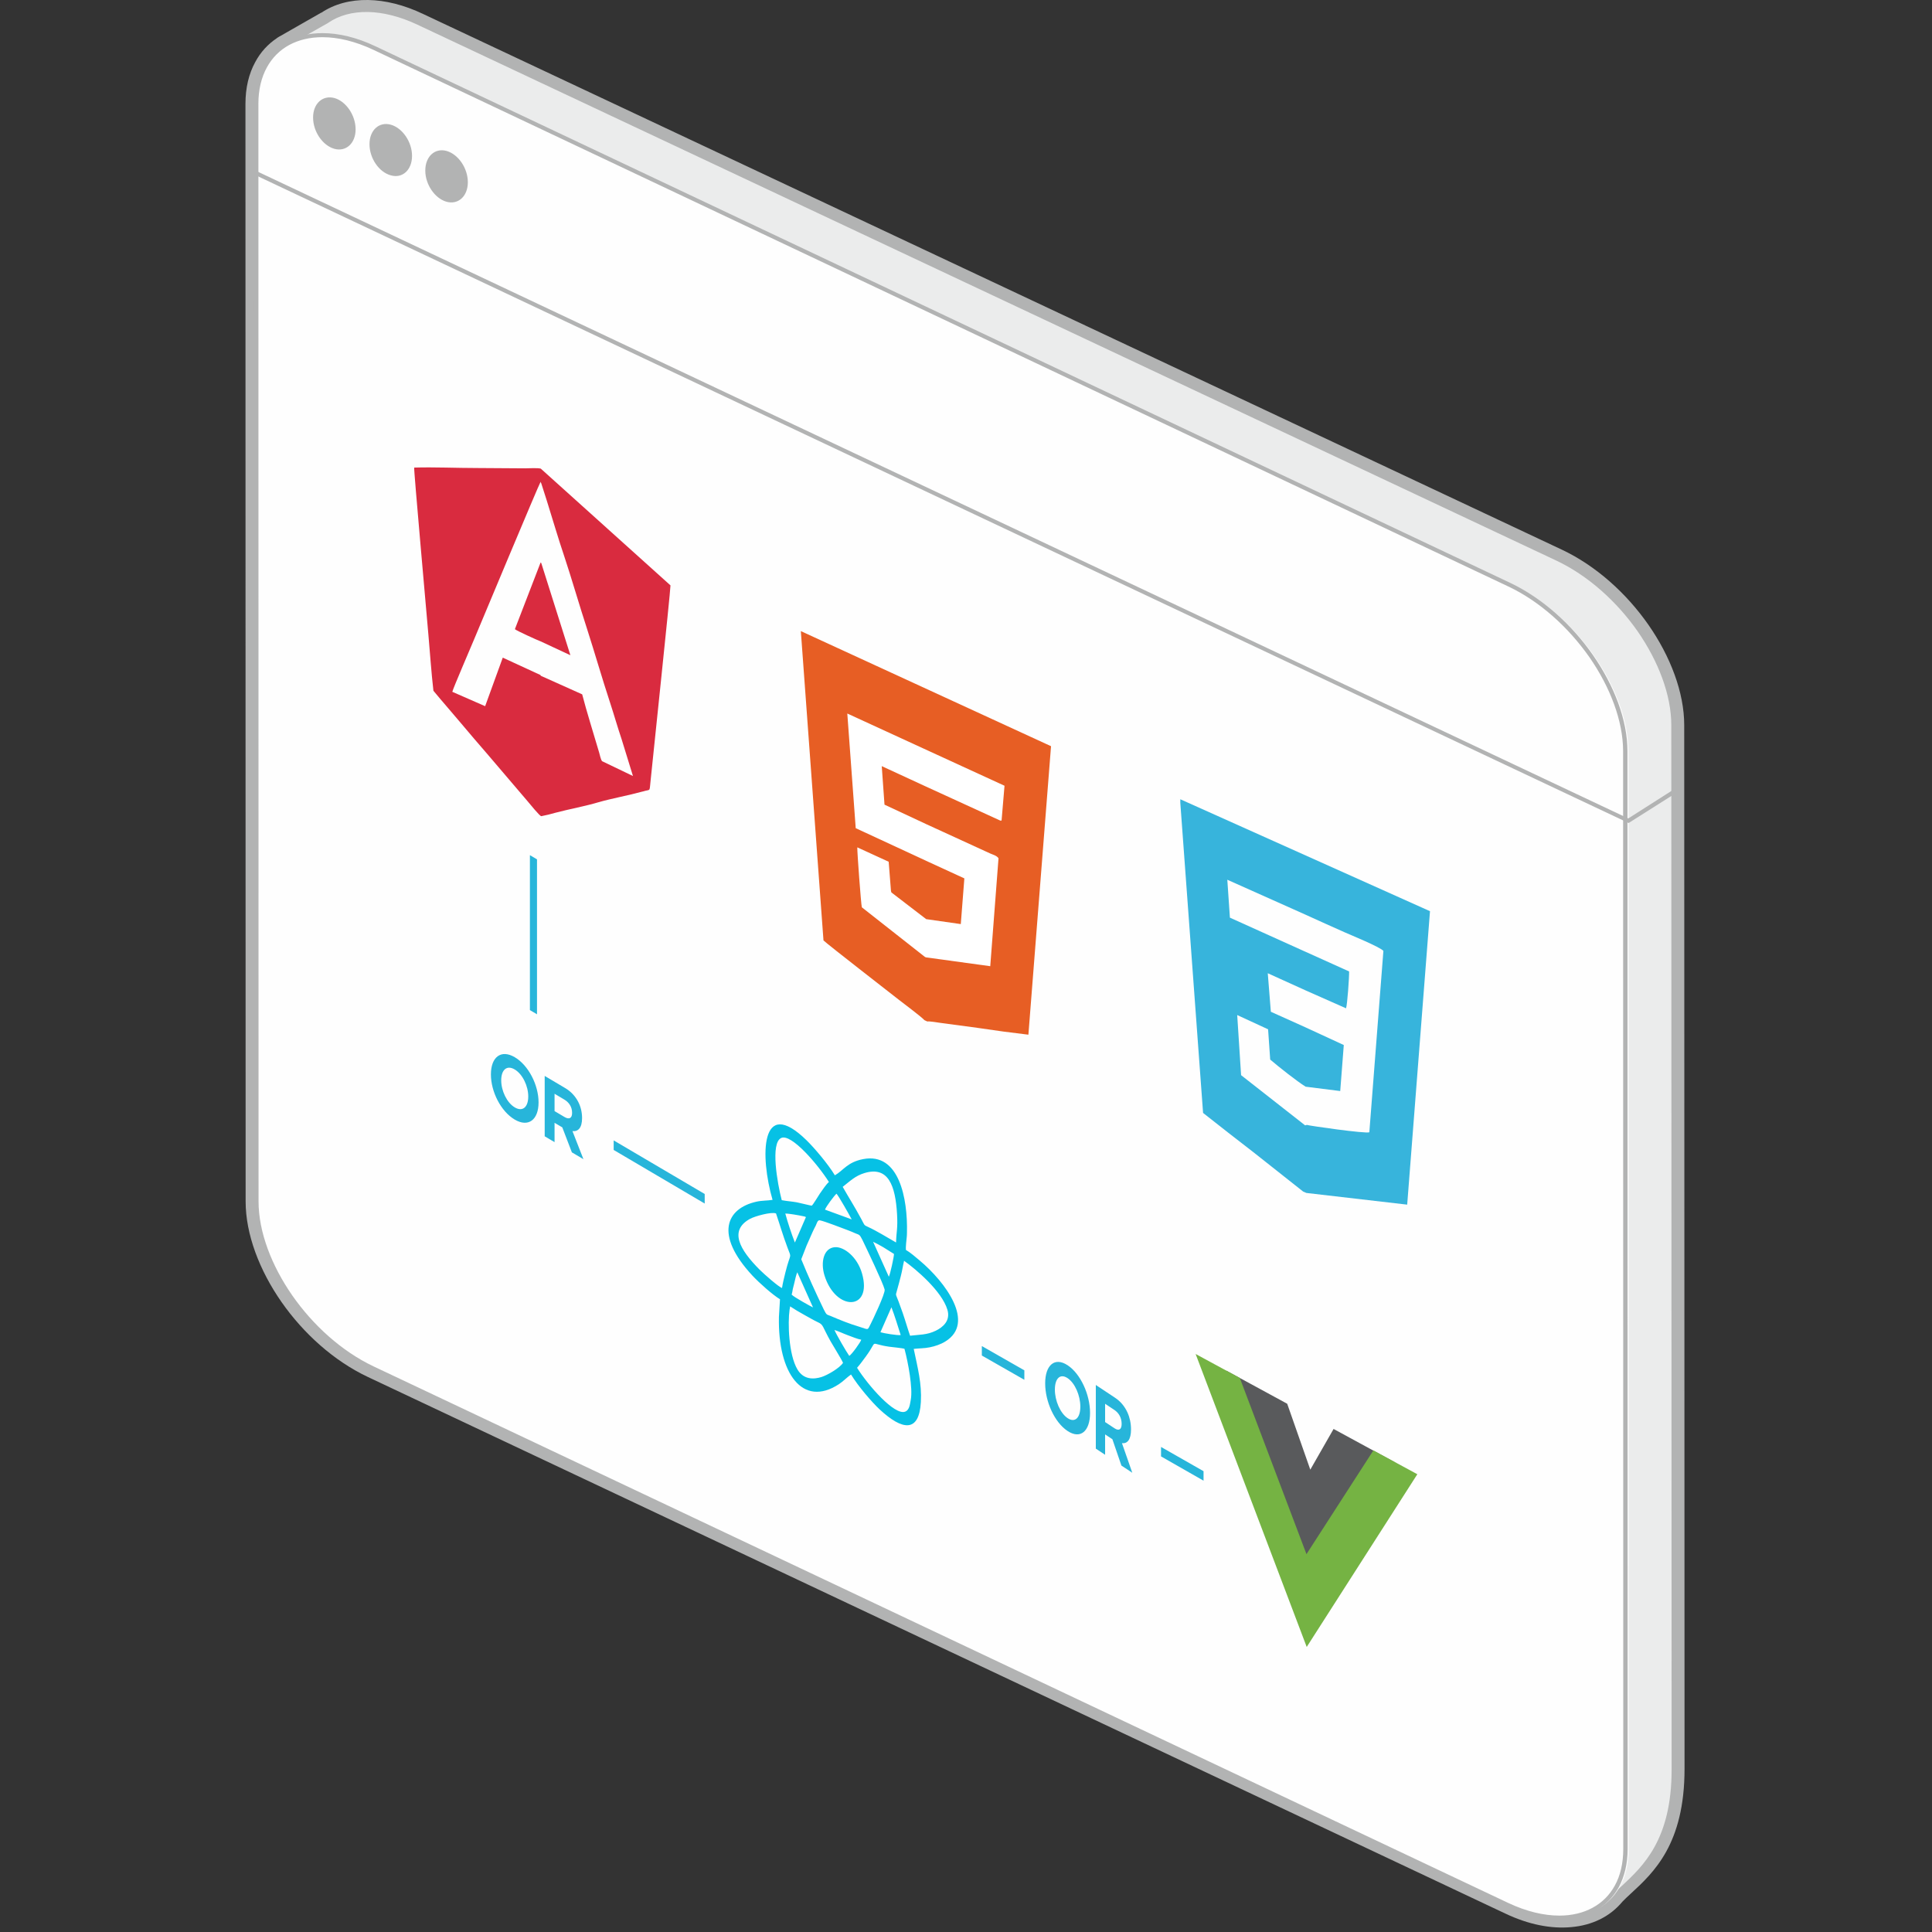
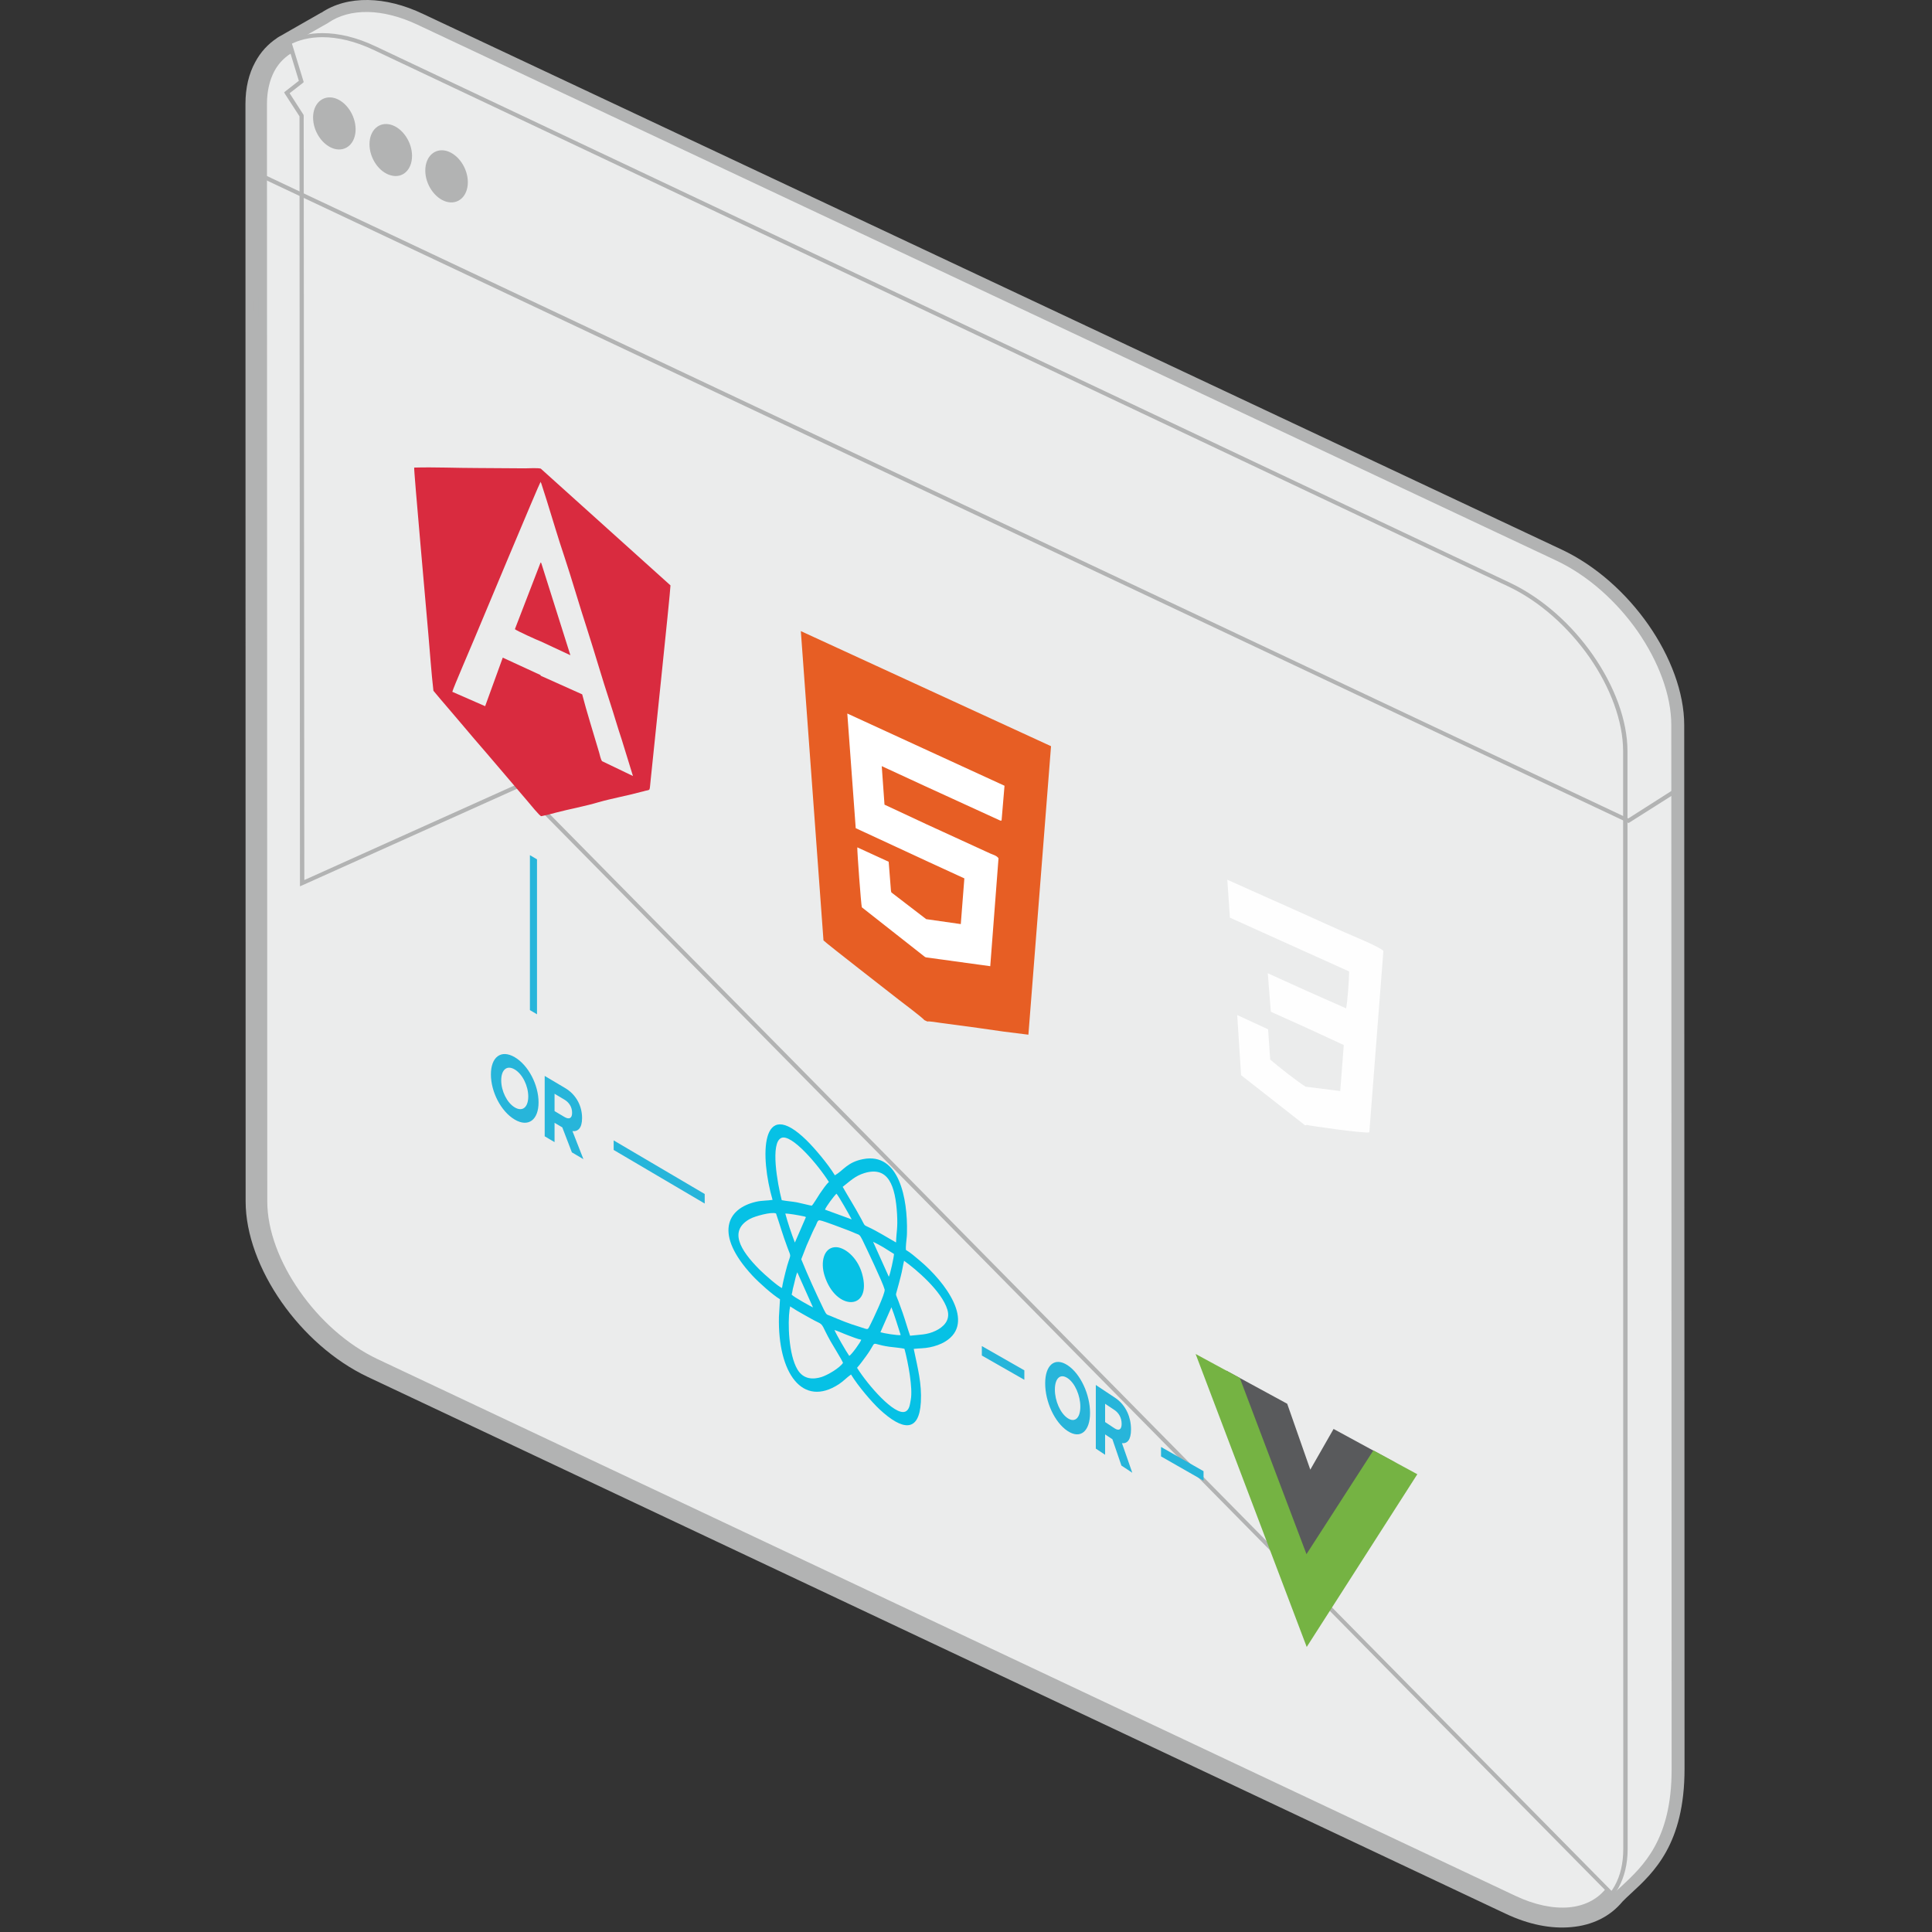
<svg xmlns="http://www.w3.org/2000/svg" width="244" height="244" viewBox="0 0 244 244">
  <rect x="0" y="0" width="244" height="244" fill="#333333" stroke="none" />
  <title>Group 2</title>
  <g fill="none" fill-rule="evenodd">
    <path d="M36.557 5.377l4.738-2.706C44.052.798 48.22.72 52.855 2.9l143.798 67.664c8.17 3.843 14.686 13.325 14.686 21.028l.04 131.81c0 10.332-4.862 13.248-7.56 15.974-2.57 3.14-7.514 3.804-13.11 1.173L47.075 172.77c-8.15-3.843-14.686-13.307-14.686-21.03l-.02-135.555V13.12c0-3.75 1.592-6.417 4.187-7.743z" fill="#EBECEC" fill-rule="nonzero" />
    <path d="M34.984 4.81v-.02l.285-.17c.163-.094.367-.208.55-.303l.02-.018 4.74-2.708v.02C42.214.51 44.237-.037 46.503 0c2.145.038 4.515.606 6.966 1.78l143.796 67.645c4.29 2.025 8.13 5.488 10.907 9.464 2.8 4.013 4.535 8.574 4.535 12.7l.04 131.81c0 9.482-3.882 13.077-6.78 15.746-.41.378-.778.72-1.064 1.022-1.552 1.875-3.798 2.99-6.494 3.218-2.492.226-5.332-.302-8.314-1.723L46.463 173.905c-4.29-2.025-8.13-5.49-10.907-9.464-2.8-4.012-4.534-8.573-4.534-12.7L31 16.186V13.12c0-2.045.43-3.806 1.226-5.263.674-1.268 1.613-2.29 2.758-3.047zm7.025-1.06l-3.902 2.214.02.057-.918.455c-1.083.568-1.96 1.4-2.553 2.5-.593 1.115-.94 2.516-.94 4.144V18.304l.04 133.436c0 3.635 1.553 7.704 4.086 11.319 2.533 3.634 6.006 6.775 9.846 8.592l143.653 67.76c2.49 1.19 4.84 1.646 6.8 1.476 1.92-.17 3.514-.965 4.596-2.272l.94-1.154.14.113.227-.207c2.554-2.367 5.984-5.527 5.964-13.97l-.02-131.808c0-3.614-1.572-7.703-4.105-11.337-2.532-3.615-6.005-6.757-9.845-8.574L52.243 4.033c-2.103-.984-4.064-1.477-5.78-1.515-1.716-.02-3.207.378-4.37 1.173l-.084.056z" fill="#B2B3B3" fill-rule="nonzero" />
    <path d="M38.15 111.54l-.062-96.907-1.86-2.915 1.82-1.438-1.49-4.903 4.737-2.706C44.052.798 48.22.72 52.855 2.9l143.798 67.664c8.17 3.843 14.686 13.325 14.686 21.028l.04 131.904c0 10.353-4.862 13.25-7.56 15.974L65.52 99.236 38.15 111.54z" fill="#EBECEC" fill-rule="nonzero" />
    <path d="M37.884 111.54l-.06-96.85-1.84-2.84-.102-.188.164-.133 1.695-1.326-1.45-4.75-.06-.19.183-.095 4.74-2.707c1.45-.985 3.268-1.496 5.33-1.458 1.98.038 4.188.587 6.496 1.666l143.795 67.665c4.107 1.93 7.803 5.28 10.478 9.105 2.696 3.86 4.372 8.232 4.372 12.15l.02 131.904c.02 9.067-3.676 12.49-6.455 15.047-.408.38-.817.758-1.164 1.1l-.205.207-.18-.208L65.46 99.54l-27.187 12.227-.39.17v-.397zm.47-96.907l.08 96.51 26.963-12.134.184-.095.144.152 138.097 140.04c.33-.32.657-.624 1.003-.925 2.676-2.5 6.29-5.83 6.29-14.688l-.04-131.904c0-3.823-1.633-8.08-4.27-11.885-2.633-3.748-6.248-7.022-10.273-8.916L52.734 3.124c-2.248-1.06-4.372-1.57-6.25-1.61-1.96-.037-3.677.436-5.026 1.364l-.02.018-4.575 2.593 1.45 4.733.04.15-.122.115-1.654 1.287 1.757 2.726.02.133z" fill="#B2B3B3" fill-rule="nonzero" />
-     <path d="M32.37 16.185V13.12c-.02-7.724 6.822-10.884 14.97-7.042l143.634 67.76c8.17 3.86 14.687 13.324 14.687 21.045l.04 135.557v3.066c0 7.703-6.82 10.884-14.99 7.04L47.075 172.77c-8.15-3.843-14.686-13.307-14.686-21.03l-.02-135.555z" fill="#FEFEFE" fill-rule="nonzero" />
    <path d="M32.084 15.75v-2.63c0-1.894.407-3.52 1.14-4.866.714-1.305 1.754-2.327 3.037-3.01 1.264-.7 2.772-1.06 4.464-1.06 2.037 0 4.32.53 6.704 1.667l143.298 67.76c4.096 1.95 7.785 5.28 10.454 9.122 2.688 3.862 4.36 8.215 4.36 12.15l.022 135.558v3.066c0 1.892-.41 3.52-1.122 4.845-.734 1.327-1.772 2.33-3.036 3.03-1.284.68-2.793 1.058-4.464 1.058-2.037 0-4.32-.547-6.724-1.664L46.918 172.997c-4.096-1.932-7.784-5.282-10.454-9.104-2.69-3.862-4.34-8.235-4.34-12.152l-.04-135.555v-.435zm.55-2.63V16.6l.02 135.14c0 3.824 1.63 8.083 4.26 11.87 2.627 3.765 6.234 7.04 10.25 8.95l143.296 67.76c2.323 1.098 4.523 1.61 6.48 1.61 1.57 0 2.996-.34 4.18-.985 1.2-.644 2.158-1.59 2.83-2.82.693-1.25 1.06-2.82 1.06-4.62v-3.501l-.02-135.12c0-3.823-1.63-8.1-4.258-11.886-2.63-3.748-6.237-7.04-10.25-8.934L47.183 6.304c-2.324-1.097-4.504-1.608-6.46-1.608-1.59 0-2.996.34-4.198.985-1.183.644-2.14 1.59-2.813 2.82-.693 1.25-1.08 2.802-1.08 4.62z" fill="#B2B3B3" fill-rule="nonzero" />
    <path fill="#B2B3B3" fill-rule="nonzero" d="M32.492 21.654l173.15 81.71 5.554-3.54.306.435-5.678 3.594-.143.095-.143-.076L32.247 22.11M42.235 12.38c1.47.417 2.676 2.177 2.676 3.957 0 1.76-1.204 2.857-2.675 2.46-1.49-.416-2.696-2.177-2.696-3.956 0-1.76 1.204-2.857 2.695-2.46zm14.154 6.68c1.49.418 2.696 2.178 2.696 3.958 0 1.76-1.205 2.876-2.697 2.46-1.47-.417-2.676-2.177-2.676-3.938 0-1.778 1.205-2.875 2.675-2.48zm-7.026-3.31c1.47.416 2.675 2.176 2.675 3.936 0 1.78-1.206 2.878-2.676 2.46-1.492-.396-2.697-2.157-2.697-3.936 0-1.76 1.205-2.877 2.697-2.46z" />
    <path d="M65.03 79.46c.184.188 2.86 1.4 3.268 1.55l3.738 1.74-3.677-11.64-.083-.074-3.247 8.422zm3.268-18.664l-.02.094c.08.133.02.02.08.152l.696 2.176c.653 2.083 1.53 5.054 2.185 6.966.94 2.82 1.94 6.302 2.9 9.236 1 3.104 1.878 6.19 2.9 9.293.51 1.553.94 3.085 1.47 4.657l1.43 4.636-3.9-1.873c-.164-.19-.287-.795-.368-1.08-.654-2.233-1.635-5.355-2.145-7.362l-5.23-2.346-.04-.094-4.76-2.195-2.226 6.13-4.146-1.815c.083-.417 2.575-6.17 2.8-6.738.367-.87 8.19-19.61 8.374-19.836zm.06 42.283c.614-.114 1.206-.266 1.8-.436 1.715-.454 3.797-.834 5.432-1.326 1.634-.472 3.737-.85 5.453-1.324.144-.038.286-.057.43-.113.715-.19.53.134.715-1.494.06-.72 2.49-23.678 2.49-24.454L68.3 59.187c-.347-.114-1.594-.038-2.002-.038l-6.005-.04c-2.634 0-5.37-.13-7.985-.056-.062.284 1.552 18.19 1.797 21.124.205 2.327.367 4.73.633 7.06 1.103 1.343 2.268 2.65 3.39 3.993 1.144 1.344 2.248 2.67 3.412 3.994l5.086 5.962c.266.303 1.532 1.893 1.736 1.893z" fill="#D92B3F" fill-rule="nonzero" />
    <path d="M116.748 128.838l.368.17c.245-.056 1.347.134 1.633.172l4.78.643c2.123.322 4.246.607 6.352.852l2.858-36.435-31.598-14.535 2.86 39.064c.714.662 8.108 6.38 9.518 7.496.633.492 2.86 2.156 3.228 2.572z" fill="#E75E24" fill-rule="nonzero" />
    <path d="M116.93 108.7l4.862 2.235-.45 5.772-4.37-.625-4.39-3.37c-.042-.113-.02-.037-.062-.245l-.286-3.634-3.963-1.817c-.02.57.47 7.193.573 7.57l7.965 6.266.123.056 8.13 1.117 1.043-13.628c-.206-.34-.756-.473-1.042-.605l-8.13-3.728-5.227-2.442-.347-4.864 5.575 2.575 9.377 4.294c.183.02.062.038.183-.018l.37-4.374-9.93-4.56-9.925-4.562 1.063 14.48 8.863 4.106z" fill="#FFF" fill-rule="nonzero" />
-     <path d="M149.063 101.356l2.878 39.2c2.146 1.702 4.27 3.35 6.353 4.958l6.292 4.977.407.172 12.726 1.476 2.88-37.06-31.535-14.138v.416z" fill="#37B4DC" fill-rule="nonzero" />
    <path d="M164.85 120.19l5.535 2.498c.02.72-.224 4.165-.387 4.655l-5.046-2.233-4.84-2.195.388 4.864 4.33 1.948 4.882 2.253-.45 5.812-4.37-.55c-1.145-.72-3.392-2.497-4.474-3.426l-.266-3.822-3.9-1.8.49 7.592 8.087 6.34.224-.058c.205.095 7.456 1.136 7.885.93l1.776-22.903c-.347-.474-4.433-2.14-4.882-2.347-1.675-.738-3.33-1.495-5.005-2.253l-9.825-4.39.327 4.788 9.518 4.297z" fill="#FEFEFE" fill-rule="nonzero" />
    <path d="M65 141.392c1.747 1.035 3.016.01 3.016-2.155v-.023c0-2.163-1.255-4.66-3.002-5.692-1.745-1.03-3.014-.008-3.014 2.158v.02c0 2.17 1.253 4.657 3 5.692zm12.503 3.84L89 152v-1.205l-11.497-6.77v1.208zM67.82 128.1v-19.57l-.895-.528v19.566l.895.532zm.97 15.407l1.247.737v-2.44l.977.577 1.21 3.155 1.458.86-1.384-3.542c.722.072 1.213-.412 1.213-1.643v-.02c0-.717-.17-1.42-.482-2.028-.372-.722-.93-1.32-1.65-1.746l-2.588-1.535v7.625zm1.247-3.182v-2.19l1.235.735c.608.358.98.946.98 1.666v.024c0 .64-.346.87-.954.512l-1.26-.747zm-5.023-.466c-1-.59-1.713-2.103-1.713-3.406v-.022c0-1.307.697-1.96 1.7-1.367 1.002.592 1.714 2.102 1.714 3.407v.02c-.002 1.308-.695 1.964-1.7 1.37zM134.826 180.723c1.644 1.09 2.84.012 2.84-2.272v-.023c0-2.28-1.183-4.914-2.828-6.002-1.643-1.085-2.838-.01-2.838 2.275v.02c0 2.288 1.18 4.912 2.826 6.003zm3.568 2.23l1.174.775v-2.572l.92.608 1.14 3.327L143 186l-1.303-3.736c.68.075 1.143-.434 1.143-1.733v-.02c0-.756-.16-1.497-.455-2.14-.35-.76-.875-1.39-1.554-1.84l-2.436-1.618v8.04zm1.174-3.357v-2.308l1.163.773c.574.38.925 1 .925 1.76v.023c0 .674-.327.918-.9.54l-1.187-.787zm-4.73-.49c-.94-.624-1.613-2.22-1.613-3.593v-.024c0-1.38.656-2.067 1.6-1.442.944.623 1.614 2.214 1.614 3.59v.023c-.003 1.38-.655 2.07-1.602 1.445zM152 187v-1.197l-5.368-3.062v1.195L152 187zm-22.632-12.74v-1.197L124 170v1.195l5.368 3.064z" fill="#27B5DA" fill-rule="nonzero" />
-     <path d="M114.41 157.857c-.043-.27.07-1.31.112-1.69.017-.17.017-.305.023-.54.093-4.206-.963-10.13-5.543-9.237-2.004.39-2.484 1.433-3.563 2.045-.877-1.457-2.635-3.506-3.574-4.422-5.87-5.74-5.88 2.07-4.296 7.524-.67.107-1.333.07-2.044.23-3.778.85-5.33 4.122-.517 9.315.86.93 2.603 2.473 3.5 3.006l-.134 2.228c-.157 7.136 2.99 11.493 7.57 8.5.574-.377 1.006-.856 1.535-1.225.896 1.478 2.66 3.523 3.612 4.407 2.893 2.69 4.995 2.945 5.208-.934.128-2.324-.39-4.264-.9-6.706.658-.082 1.315-.055 1.997-.196.703-.14 1.387-.368 1.992-.74 3.835-2.354.032-7.48-3.227-10.218-.558-.47-1.213-1.04-1.752-1.345zm-5.228-9.708c3.02-.912 3.902 1.613 4.11 5.176.106 1.85-.086 2.195-.125 3.592l-1.784-1.035c-.56-.322-1.188-.67-1.775-.936-.53-.24-.4-.193-.82-.97-.94-1.734-1.497-2.563-2.36-4.084.913-.705 1.556-1.382 2.754-1.744zm-.31 12.695c-.603-2.12-2.292-3.412-3.424-3.332-1.432.1-1.835 1.904-1.32 3.568 1.423 4.59 6.083 4.468 4.744-.235zm.027-4.285c.5 1.033 2.624 5.47 2.826 6.3.112.46-1.535 3.904-1.748 4.316-.463.914-.234.75-1.46.382-1.3-.39-2.343-.815-3.622-1.36-.457-.195-.486-.056-.856-.82-1.033-2.14-1.95-4.145-2.845-6.34l.677-1.74c.236-.555.503-1.12.75-1.693.125-.293.26-.53.408-.825.122-.252.22-.714.504-.66.64.118 2.866 1.005 3.633 1.282.3.108.612.256.9.375.41.17.503.104.832.783zm5.28 2.67c1.487 1.058 4.765 3.822 5.472 6.18.413 1.375-.544 2.2-1.468 2.652-1.13.55-2.066.485-3.244.633-.323-.918-.597-1.912-.932-2.875-.163-.477-.352-.997-.533-1.474-.343-.91-.383-.7-.21-1.3.183-.63.334-1.238.5-1.867.177-.667.263-1.33.416-1.95zm-9.493-9.952c-.4.36-.812 1.01-1.145 1.473-.165.235-.91 1.5-1.03 1.52-.055.01-1.638-.38-1.877-.423-.623-.113-1.267-.15-1.906-.272-.555-2.13-1.462-7.262-.048-7.863 1.287-.548 4.643 3.395 6.005 5.566zm2.877 4.723l-3.373-1.232c.136-.38 1.138-1.73 1.452-2.012.26.257 1.65 2.717 1.922 3.245zm3.993 3.52l1.35.846c.005.342-.484 2.608-.654 2.875l-1.984-4.41c.415.19.873.45 1.287.69zm-10.13-3.92c.17.034.204.024.36.11l-1.396 3.216c-.43-1.09-.93-2.616-1.21-3.66.438-.01 1.68.21 2.246.333zm7.344 15.598c-.078.315-1.23 1.904-1.514 2.04-.353-.49-1.637-2.703-1.87-3.268.487.146 1.132.457 1.676.657.49.178 1.285.51 1.71.57zm4.982-.59c-.356.075-2.144-.224-2.56-.353l1.39-3.155c.46 1.186.787 2.346 1.17 3.508zm-4.378 2.674c1.596-2.164.234-1.587 2.92-1.2.352.05 1.705.172 1.937.27.472 1.77 1.067 4.982.795 6.425-.106.55-.153 1.294-.71 1.507-1.34.517-4.7-3.343-6.075-5.54.403-.452.762-.957 1.134-1.462zm-6.696-6.163c-.186-.074-2.424-1.304-2.7-1.62.088-.25.09-.43.152-.716.054-.23.124-.484.178-.71.1-.412.225-1.047.386-1.39l1.984 4.435zm-2.015.42c.302.167.575.34.883.506.583.314 1.172.677 1.773.957.696.32.514.5 1.574 2.388.368.656 1.34 2.19 1.577 2.73-.437.664-1.96 1.55-2.723 1.79-1.002.31-2.253.344-3.028-.945-1.13-1.88-1.24-5.912-1-7.56.028-.175.06-.26.067-.417l.876.552zm-2.657-12.29c.537 1.58.808 2.595 1.444 4.304.57 1.528.403.47-.258 3.146-.167.67-.322 1.3-.43 1.966-.415-.123-2.244-1.732-2.823-2.31-2.522-2.526-3.917-4.963-1.187-6.438.568-.305 2.637-.9 3.253-.668z" fill="#06C1E5" />
+     <path d="M114.41 157.857c-.043-.27.07-1.31.112-1.69.017-.17.017-.305.023-.54.093-4.206-.963-10.13-5.543-9.237-2.004.39-2.484 1.433-3.563 2.045-.877-1.457-2.635-3.506-3.574-4.422-5.87-5.74-5.88 2.07-4.296 7.524-.67.107-1.333.07-2.044.23-3.778.85-5.33 4.122-.517 9.315.86.93 2.603 2.473 3.5 3.006l-.134 2.228c-.157 7.136 2.99 11.493 7.57 8.5.574-.377 1.006-.856 1.535-1.225.896 1.478 2.66 3.523 3.612 4.407 2.893 2.69 4.995 2.945 5.208-.934.128-2.324-.39-4.264-.9-6.706.658-.082 1.315-.055 1.997-.196.703-.14 1.387-.368 1.992-.74 3.835-2.354.032-7.48-3.227-10.218-.558-.47-1.213-1.04-1.752-1.345zm-5.228-9.708c3.02-.912 3.902 1.613 4.11 5.176.106 1.85-.086 2.195-.125 3.592l-1.784-1.035c-.56-.322-1.188-.67-1.775-.936-.53-.24-.4-.193-.82-.97-.94-1.734-1.497-2.563-2.36-4.084.913-.705 1.556-1.382 2.754-1.744zm-.31 12.695c-.603-2.12-2.292-3.412-3.424-3.332-1.432.1-1.835 1.904-1.32 3.568 1.423 4.59 6.083 4.468 4.744-.235zm.027-4.285c.5 1.033 2.624 5.47 2.826 6.3.112.46-1.535 3.904-1.748 4.316-.463.914-.234.75-1.46.382-1.3-.39-2.343-.815-3.622-1.36-.457-.195-.486-.056-.856-.82-1.033-2.14-1.95-4.145-2.845-6.34l.677-1.74c.236-.555.503-1.12.75-1.693.125-.293.26-.53.408-.825.122-.252.22-.714.504-.66.64.118 2.866 1.005 3.633 1.282.3.108.612.256.9.375.41.17.503.104.832.783zm5.28 2.67c1.487 1.058 4.765 3.822 5.472 6.18.413 1.375-.544 2.2-1.468 2.652-1.13.55-2.066.485-3.244.633-.323-.918-.597-1.912-.932-2.875-.163-.477-.352-.997-.533-1.474-.343-.91-.383-.7-.21-1.3.183-.63.334-1.238.5-1.867.177-.667.263-1.33.416-1.95zm-9.493-9.952c-.4.36-.812 1.01-1.145 1.473-.165.235-.91 1.5-1.03 1.52-.055.01-1.638-.38-1.877-.423-.623-.113-1.267-.15-1.906-.272-.555-2.13-1.462-7.262-.048-7.863 1.287-.548 4.643 3.395 6.005 5.566m2.877 4.723l-3.373-1.232c.136-.38 1.138-1.73 1.452-2.012.26.257 1.65 2.717 1.922 3.245zm3.993 3.52l1.35.846c.005.342-.484 2.608-.654 2.875l-1.984-4.41c.415.19.873.45 1.287.69zm-10.13-3.92c.17.034.204.024.36.11l-1.396 3.216c-.43-1.09-.93-2.616-1.21-3.66.438-.01 1.68.21 2.246.333zm7.344 15.598c-.078.315-1.23 1.904-1.514 2.04-.353-.49-1.637-2.703-1.87-3.268.487.146 1.132.457 1.676.657.49.178 1.285.51 1.71.57zm4.982-.59c-.356.075-2.144-.224-2.56-.353l1.39-3.155c.46 1.186.787 2.346 1.17 3.508zm-4.378 2.674c1.596-2.164.234-1.587 2.92-1.2.352.05 1.705.172 1.937.27.472 1.77 1.067 4.982.795 6.425-.106.55-.153 1.294-.71 1.507-1.34.517-4.7-3.343-6.075-5.54.403-.452.762-.957 1.134-1.462zm-6.696-6.163c-.186-.074-2.424-1.304-2.7-1.62.088-.25.09-.43.152-.716.054-.23.124-.484.178-.71.1-.412.225-1.047.386-1.39l1.984 4.435zm-2.015.42c.302.167.575.34.883.506.583.314 1.172.677 1.773.957.696.32.514.5 1.574 2.388.368.656 1.34 2.19 1.577 2.73-.437.664-1.96 1.55-2.723 1.79-1.002.31-2.253.344-3.028-.945-1.13-1.88-1.24-5.912-1-7.56.028-.175.06-.26.067-.417l.876.552zm-2.657-12.29c.537 1.58.808 2.595 1.444 4.304.57 1.528.403.47-.258 3.146-.167.67-.322 1.3-.43 1.966-.415-.123-2.244-1.732-2.823-2.31-2.522-2.526-3.917-4.963-1.187-6.438.568-.305 2.637-.9 3.253-.668z" fill="#06C1E5" />
    <path fill="#595A5C" d="M176.103 184.645l-10.597 17.184-10.644-28.732 7.704 4.188 2.917 8.324 2.94-5.14" />
    <path fill="#75B343" d="M179 186.187L165.03 208 151 171l5.58 3.026L165 196.28l8.45-13.103" />
  </g>
</svg>